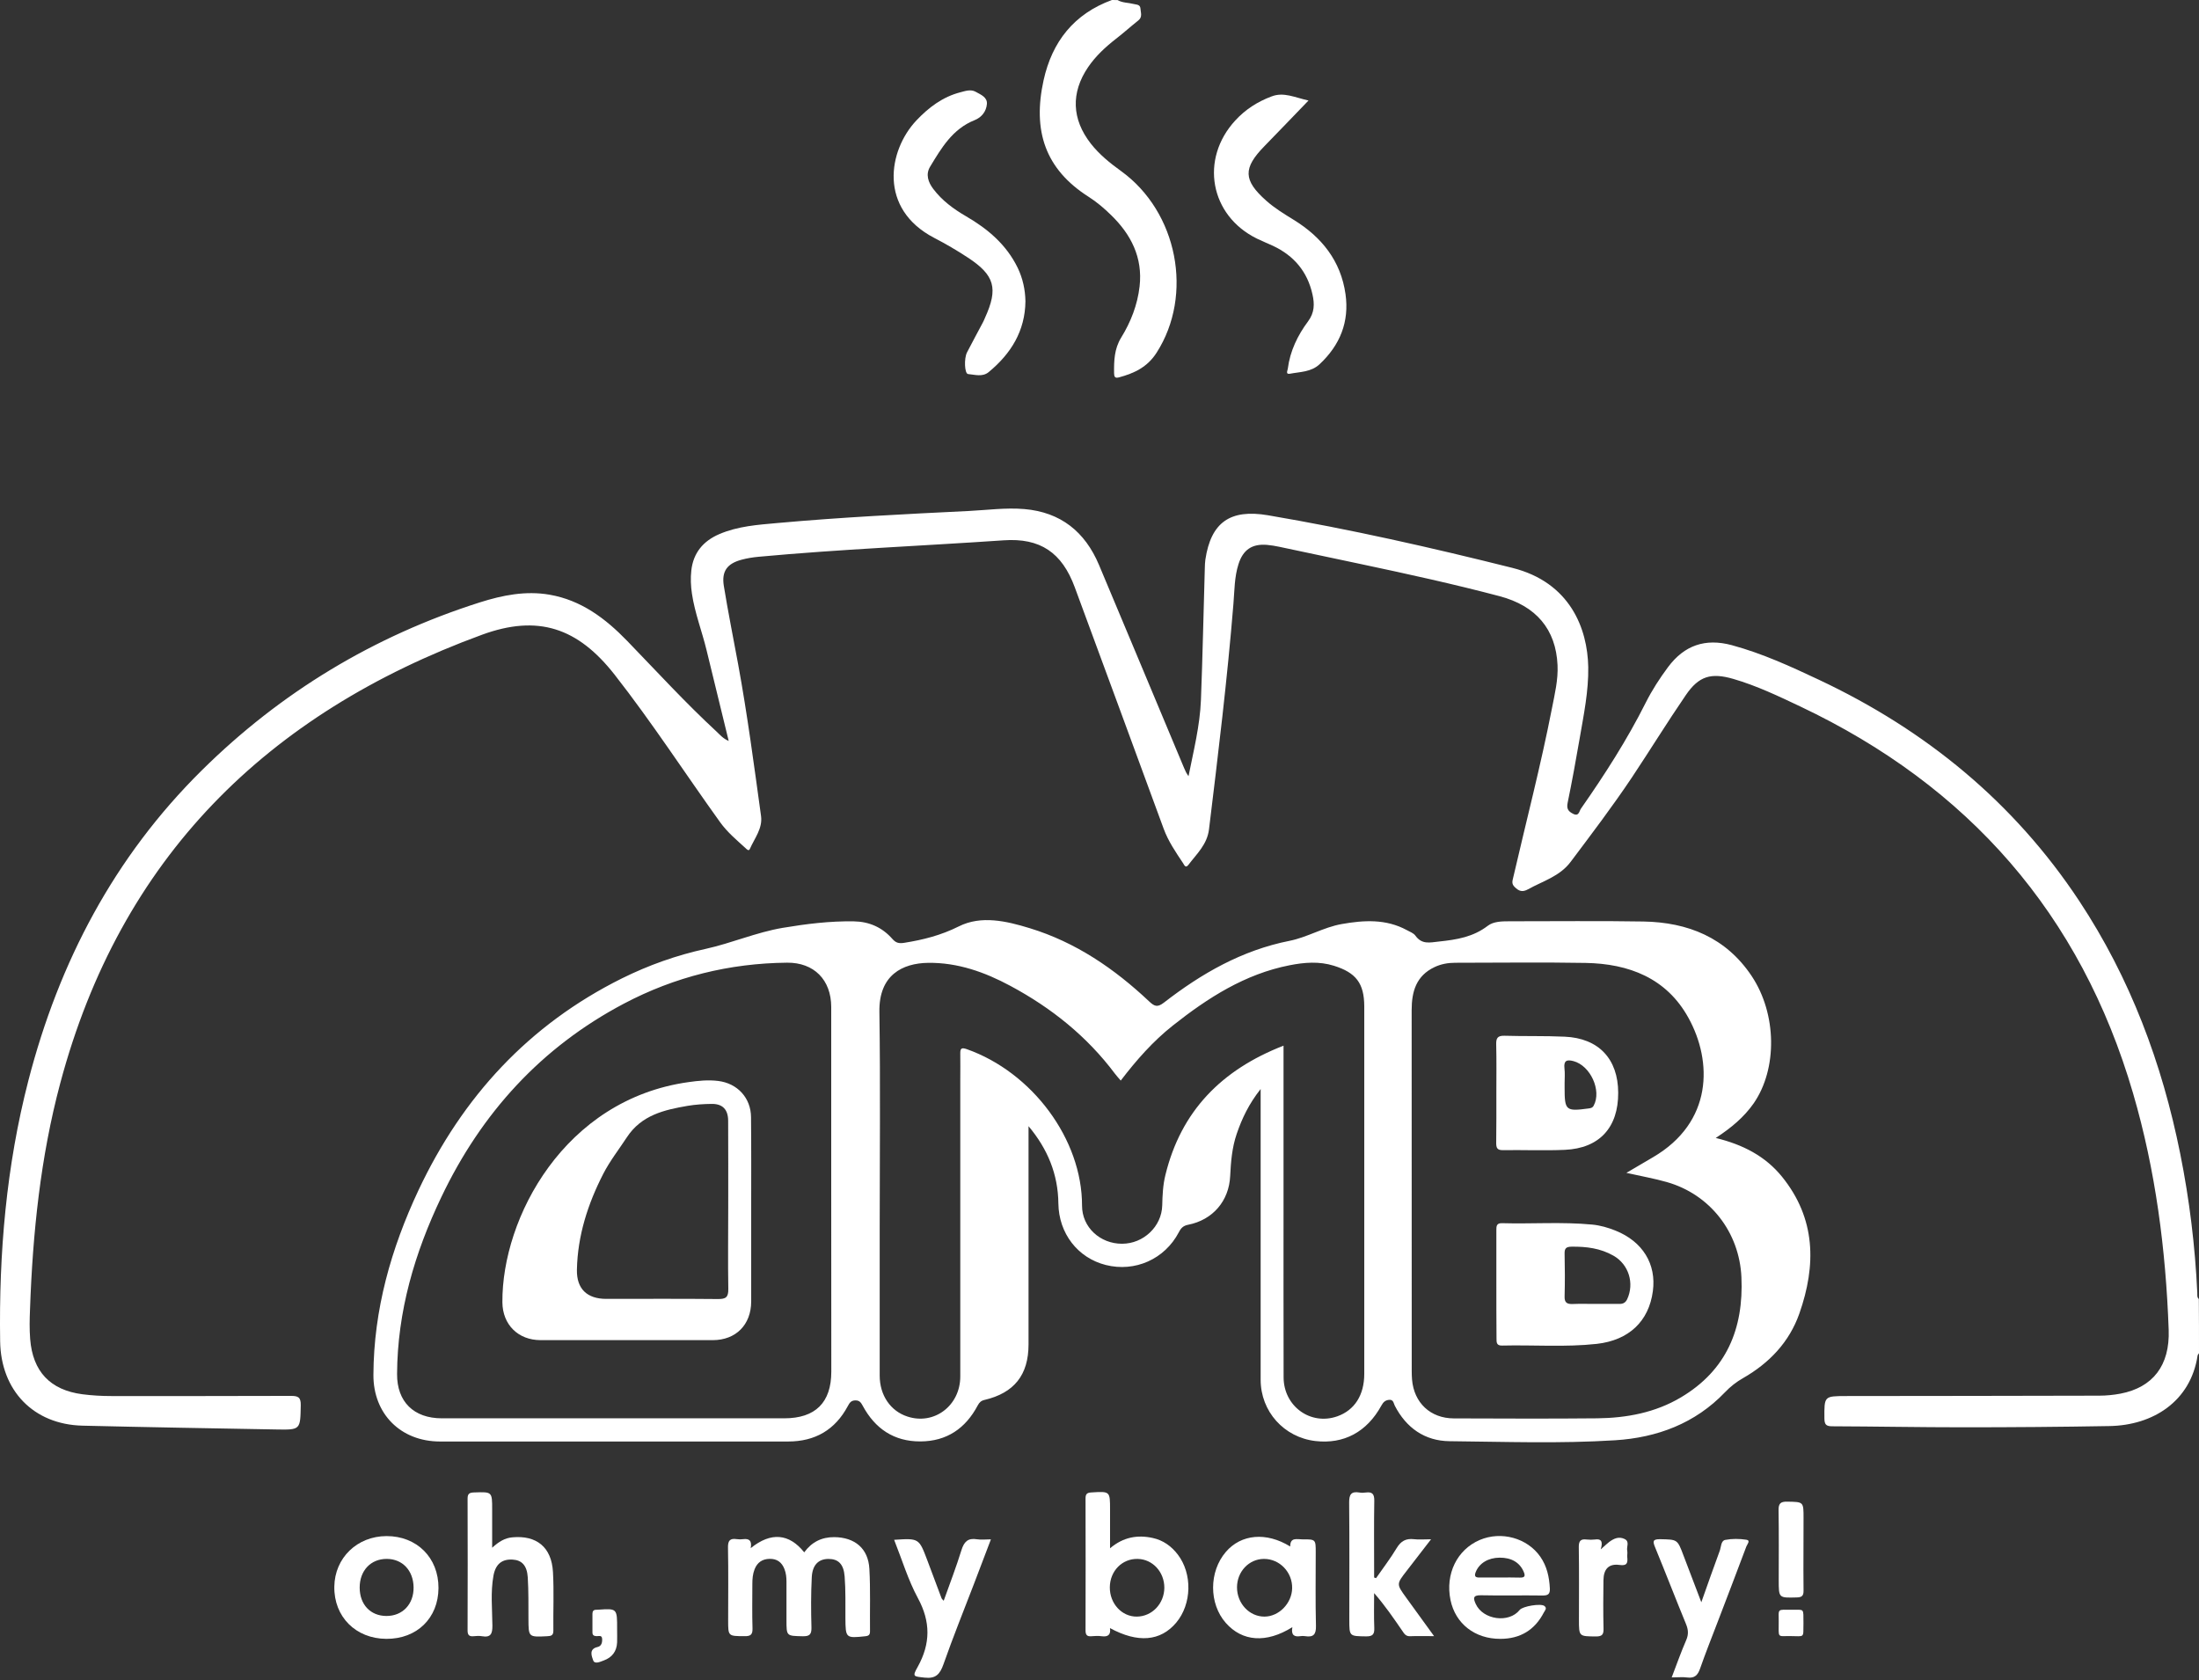
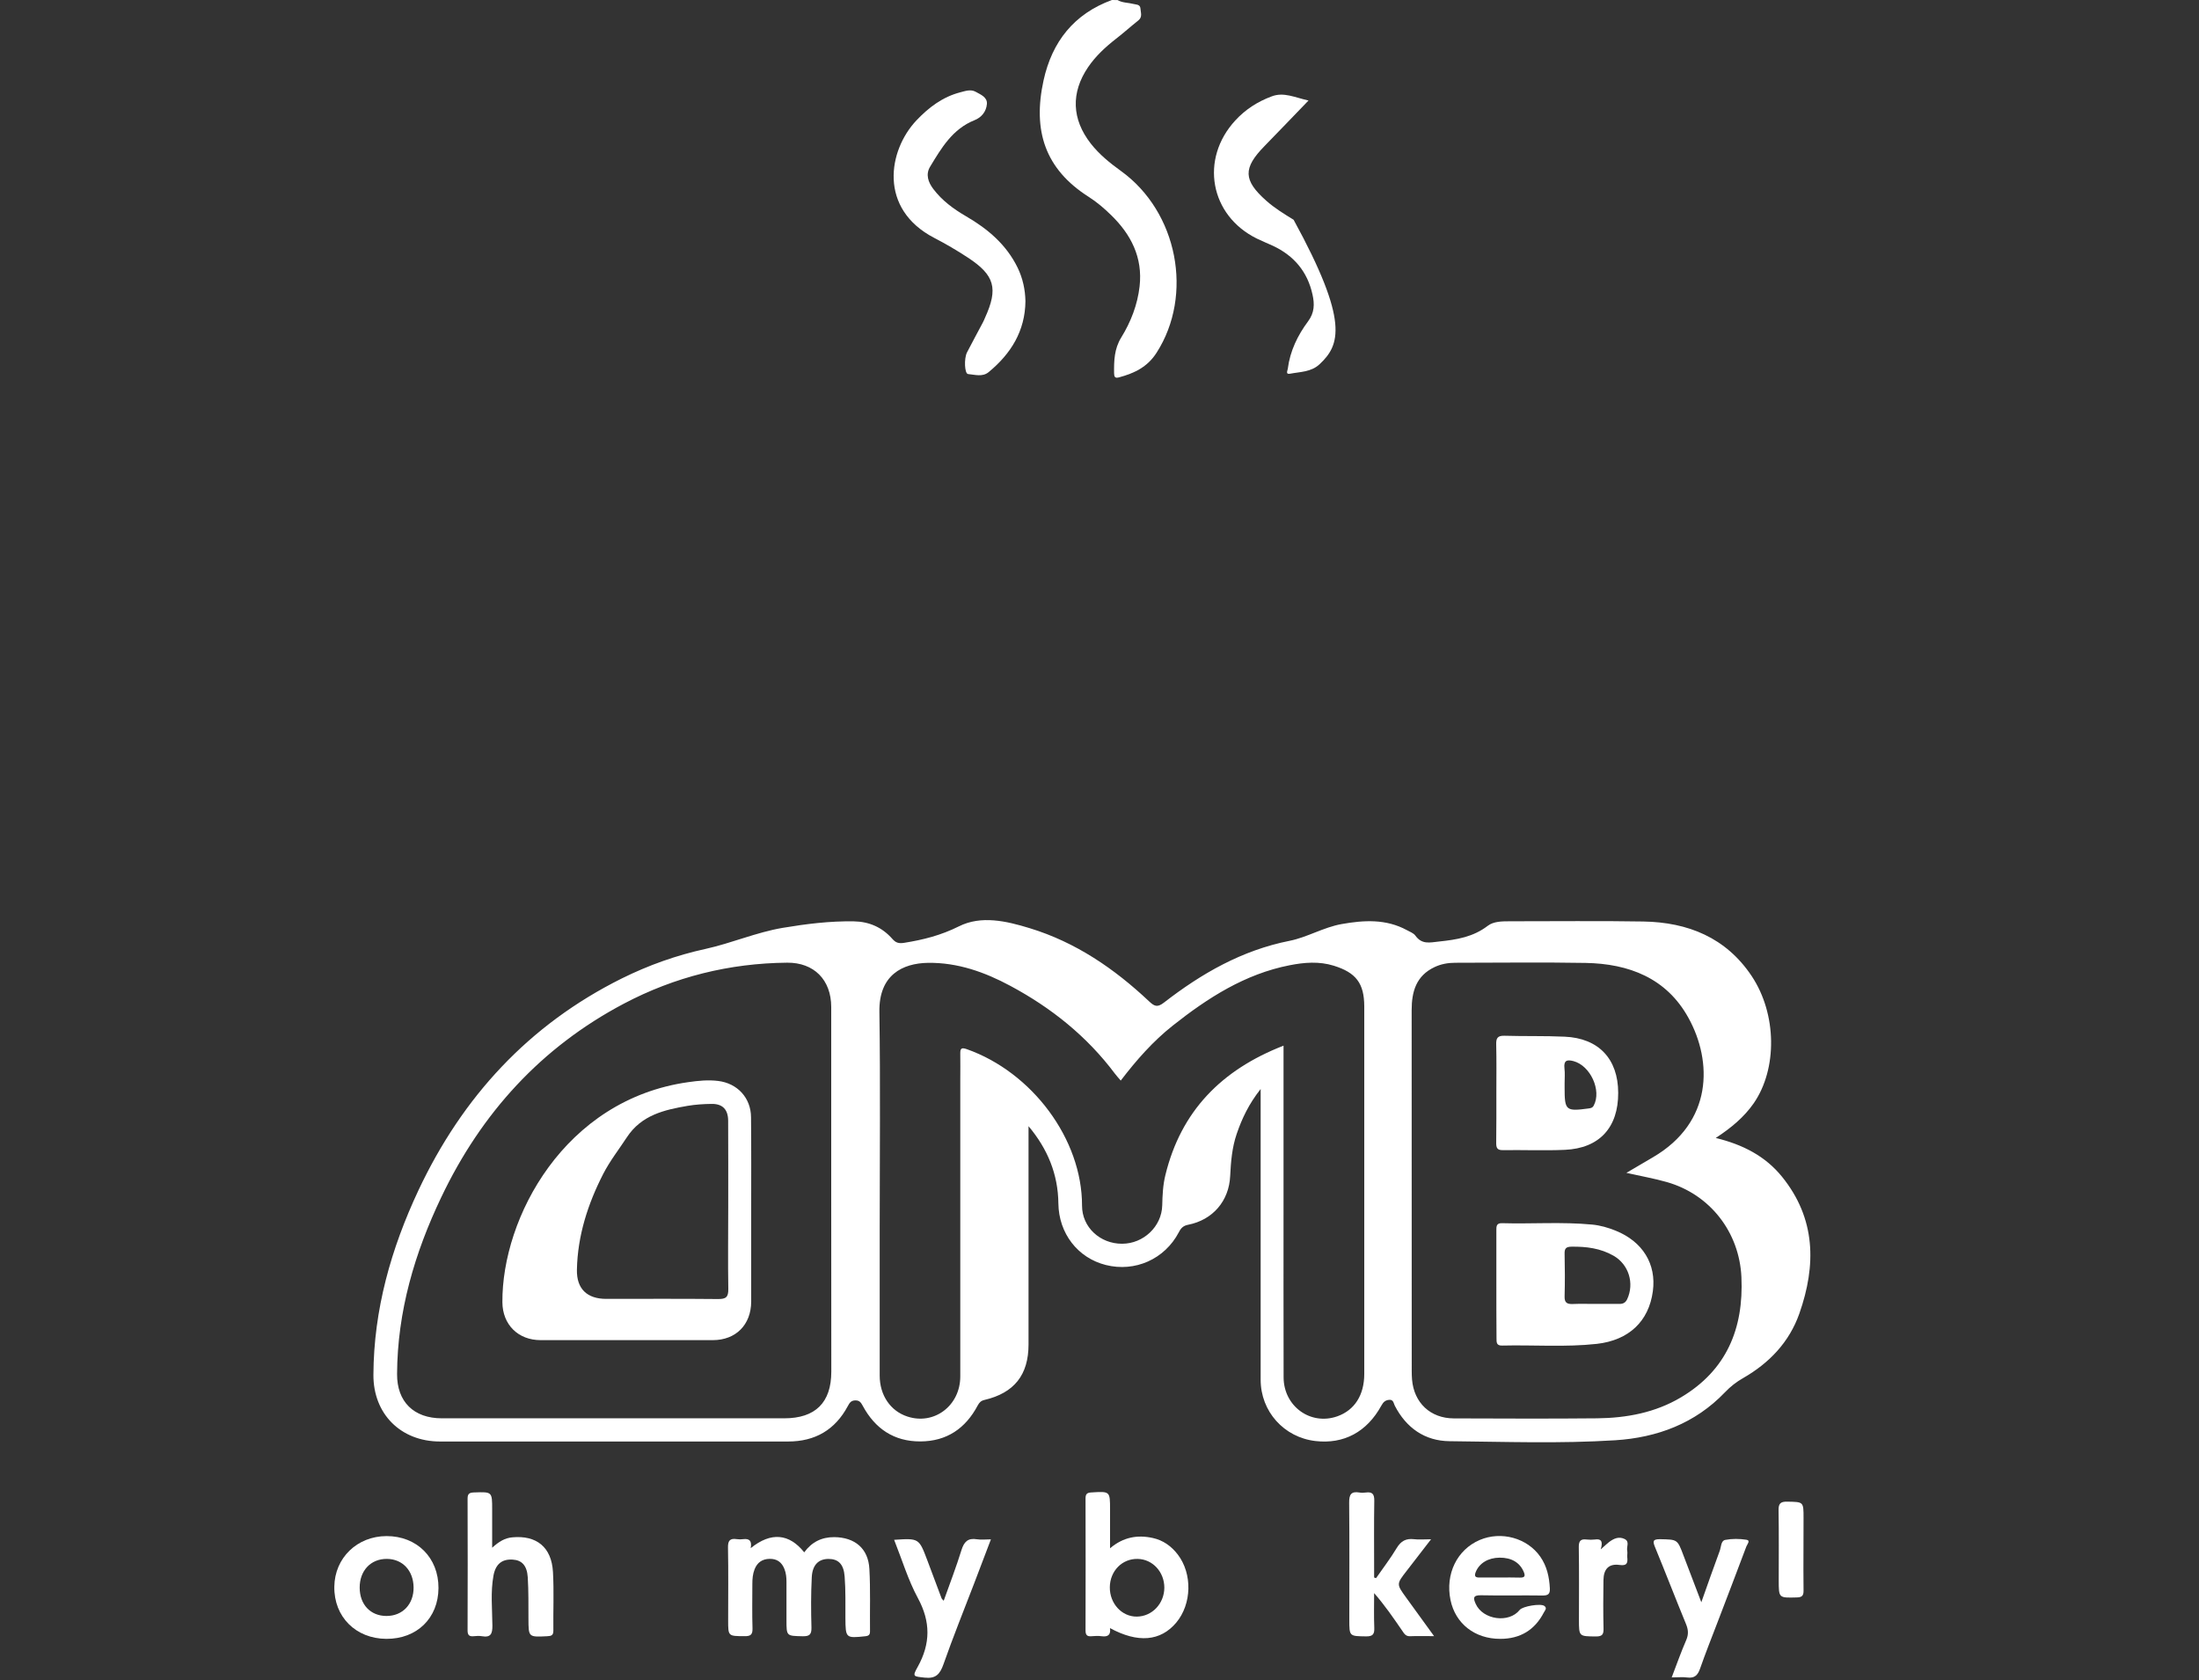
<svg xmlns="http://www.w3.org/2000/svg" width="212" height="162" viewBox="0 0 212 162" fill="none">
  <rect x="0" y="0" width="212" height="162" fill="#333333" stroke="none" />
-   <path d="M212 130.465C211.955 130.539 211.88 130.607 211.865 130.689C211.192 135.108 207.566 137.418 203.357 137.486C198.661 137.568 193.973 137.605 189.278 137.605C185.061 137.605 180.851 137.523 176.634 137.508C176.028 137.508 175.894 137.314 175.886 136.745C175.871 134.592 175.857 134.599 177.98 134.592C186.115 134.584 194.25 134.577 202.385 134.555C203.065 134.555 203.76 134.487 204.433 134.36C207.536 133.762 209.204 131.661 209.077 128.207C208.8 120.483 207.82 112.849 205.645 105.41C200.598 88.115 189.771 75.793 173.554 68.107C171.453 67.113 169.344 66.103 167.101 65.453C164.955 64.832 163.781 65.176 162.525 67.016C160.738 69.625 159.078 72.324 157.321 74.963C155.459 77.745 153.433 80.414 151.422 83.091C150.375 84.489 148.753 84.938 147.325 85.73C146.764 86.044 146.427 85.917 146.016 85.506C145.71 85.199 145.807 84.938 145.882 84.616C147.138 79.173 148.551 73.767 149.62 68.287C149.889 66.911 150.226 65.535 150.158 64.122C150.001 60.675 148.102 58.41 144.558 57.475C140.169 56.316 135.735 55.344 131.294 54.402C128.64 53.841 125.978 53.273 123.316 52.712C122.935 52.63 122.553 52.57 122.165 52.533C120.714 52.406 119.839 52.996 119.398 54.394C119.002 55.636 119.017 56.937 118.912 58.208C118.322 65.475 117.439 72.713 116.557 79.951C116.378 81.424 115.376 82.313 114.576 83.375C114.299 83.734 114.179 83.412 114.067 83.233C113.357 82.164 112.632 81.117 112.183 79.891C109.342 72.13 106.471 64.369 103.614 56.615C102.381 53.273 100.287 51.845 96.758 52.092C88.892 52.63 81.004 52.951 73.146 53.677C72.585 53.729 72.017 53.819 71.471 53.968C70.103 54.342 69.557 55.075 69.781 56.48C70.193 59.015 70.701 61.535 71.165 64.055C72.054 68.9 72.697 73.79 73.37 78.672C73.535 79.868 72.742 80.818 72.294 81.842C72.181 82.096 71.995 81.88 71.875 81.767C71.015 80.982 70.125 80.242 69.43 79.278C66.028 74.545 62.858 69.647 59.261 65.056C55.71 60.518 51.867 59.217 46.461 61.198C25.705 68.802 11.603 82.732 5.809 104.43C3.902 111.57 3.154 118.868 2.893 126.233C2.855 127.19 2.833 128.139 2.908 129.096C3.154 132.222 4.837 134.016 7.947 134.42C8.867 134.54 9.794 134.592 10.721 134.592C16.493 134.592 22.265 134.599 28.03 134.577C28.741 134.577 29.01 134.697 28.995 135.482C28.95 137.852 28.987 137.859 26.61 137.814C20.396 137.702 14.183 137.598 7.962 137.448C3.214 137.336 0.081 134.046 0.014 129.313C-0.113 120.819 0.605 112.423 2.736 104.176C5.689 92.744 11.013 82.62 19.447 74.276C27.073 66.731 36.038 61.325 46.266 58.073C48.442 57.385 50.67 56.937 52.973 57.333C56.039 57.864 58.364 59.621 60.465 61.789C63.314 64.735 66.08 67.756 69.086 70.537C69.407 70.836 69.692 71.195 70.252 71.434C69.527 68.459 68.824 65.572 68.121 62.694C67.68 60.869 66.985 59.105 66.708 57.236C66.596 56.488 66.566 55.74 66.648 55C66.835 53.303 67.793 52.159 69.348 51.493C71.142 50.723 73.049 50.596 74.955 50.424C81.087 49.871 87.233 49.564 93.379 49.265C95.165 49.175 96.953 48.929 98.747 49.078C102.261 49.377 104.601 51.269 105.947 54.454C108.691 60.974 111.413 67.501 114.149 74.029C114.262 74.298 114.381 74.567 114.583 74.829C115.069 72.384 115.682 69.969 115.779 67.487C115.944 63.247 116.026 59.008 116.153 54.761C116.161 54.492 116.168 54.222 116.206 53.953C116.744 50.372 118.583 49.056 122.239 49.676C130.165 51.022 137.993 52.794 145.792 54.746C151.385 56.144 153.052 60.615 153.119 64.316C153.157 66.634 152.686 68.892 152.297 71.158C151.938 73.244 151.557 75.33 151.13 77.408C151.018 77.969 151.19 78.223 151.654 78.455C152.222 78.747 152.244 78.208 152.409 77.969C154.704 74.687 156.865 71.322 158.667 67.733C159.273 66.529 160.005 65.4 160.805 64.324C162.376 62.208 164.402 61.512 166.959 62.2C169.89 62.993 172.626 64.249 175.356 65.535C185.636 70.373 194.145 77.326 200.448 86.852C205.375 94.306 208.441 102.508 210.191 111.234C211.08 115.668 211.626 120.139 211.836 124.655C211.843 124.857 211.798 125.081 211.985 125.238C212 126.995 212 128.73 212 130.465Z" fill="white" />
  <path d="M107.742 0.007C108.214 0.284 108.767 0.247 109.275 0.381C109.552 0.456 109.918 0.411 109.948 0.822C109.971 1.219 110.165 1.637 109.739 1.974C109.014 2.55 108.326 3.17 107.593 3.738C106.576 4.531 105.634 5.398 104.901 6.475C103.226 8.942 103.324 11.492 105.163 13.847C105.985 14.894 107.002 15.716 108.071 16.487C113.545 20.434 115.077 28.442 111.503 34.005C110.614 35.396 109.35 35.986 107.877 36.383C107.488 36.487 107.413 36.323 107.406 35.986C107.391 34.783 107.421 33.631 108.094 32.54C109.021 31.037 109.664 29.384 109.866 27.605C110.18 24.823 109.036 22.595 107.107 20.726C106.449 20.083 105.731 19.47 104.954 18.976C100.752 16.307 99.54 12.599 100.609 7.739C101.432 4.015 103.54 1.338 107.197 0C107.384 0.007 107.563 0.007 107.742 0.007Z" fill="white" />
  <path d="M165.411 109.71C168.043 110.353 170.189 111.467 171.789 113.434C175.071 117.479 175.108 121.987 173.471 126.638C172.506 129.389 170.57 131.416 168.05 132.859C167.392 133.232 166.824 133.681 166.301 134.227C163.422 137.24 159.751 138.601 155.713 138.855C150.397 139.192 145.074 138.997 139.75 138.945C137.365 138.922 135.57 137.666 134.464 135.513C134.344 135.274 134.344 134.907 133.896 134.96C133.522 135.005 133.35 135.199 133.17 135.52C131.772 138.063 129.551 139.244 126.822 138.93C123.787 138.578 121.536 136.081 121.536 133.016C121.529 124.073 121.536 115.131 121.536 106.188C121.536 105.874 121.536 105.553 121.536 104.992C120.4 106.428 119.734 107.833 119.226 109.321C118.777 110.637 118.665 112.005 118.598 113.381C118.486 115.789 116.915 117.613 114.553 118.077C114.082 118.166 113.857 118.391 113.648 118.802C112.287 121.396 109.424 122.668 106.605 121.957C103.906 121.277 102.074 118.914 102.036 116.028C102.006 113.209 100.997 110.764 99.158 108.574C99.158 108.888 99.158 109.202 99.158 109.516C99.158 116.215 99.165 122.914 99.158 129.614C99.158 132.56 97.775 134.294 94.911 134.967C94.582 135.042 94.417 135.206 94.26 135.498C93.087 137.711 91.277 138.96 88.727 138.967C86.178 138.975 84.361 137.734 83.172 135.528C83 135.214 82.865 135.004 82.454 135.012C82.036 135.019 81.901 135.259 81.737 135.558C80.51 137.853 78.581 138.975 75.979 138.975C64.794 138.967 53.608 138.975 42.423 138.975C38.647 138.975 35.978 136.328 36 132.537C36.03 126.264 37.705 120.372 40.344 114.75C44.576 105.762 50.976 98.794 59.949 94.33C62.528 93.052 65.22 92.094 68.031 91.481C70.536 90.928 72.906 89.889 75.448 89.455C77.721 89.074 80.002 88.79 82.312 88.827C83.793 88.849 85.049 89.403 86.028 90.517C86.357 90.891 86.634 90.98 87.165 90.898C89.004 90.606 90.716 90.173 92.436 89.313C94.597 88.229 97.019 88.797 99.27 89.485C103.704 90.838 107.435 93.388 110.777 96.536C111.3 97.029 111.584 97.149 112.22 96.655C115.839 93.852 119.727 91.616 124.325 90.704C126.022 90.367 127.585 89.403 129.342 89.089C131.495 88.707 133.619 88.58 135.63 89.672C135.914 89.829 136.273 89.956 136.453 90.203C137.081 91.07 137.806 90.876 138.741 90.771C140.445 90.592 142.023 90.337 143.436 89.253C143.982 88.835 144.782 88.82 145.515 88.82C149.821 88.827 154.128 88.767 158.435 88.842C162.727 88.917 166.398 90.39 168.873 94.098C171.31 97.754 171.37 103.056 169.06 106.383C168.132 107.706 166.921 108.723 165.411 109.71ZM123.742 100.813C123.742 101.276 123.742 101.605 123.742 101.927C123.742 106.413 123.742 110.899 123.742 115.385C123.742 121.187 123.734 126.989 123.749 132.791C123.757 135.588 126.359 137.457 128.931 136.545C130.591 135.954 131.525 134.504 131.525 132.455C131.525 122.765 131.525 113.075 131.525 103.392C131.525 101.269 131.533 99.145 131.525 97.022C131.518 94.794 130.725 93.769 128.587 93.104C127.166 92.663 125.746 92.782 124.333 93.059C120.018 93.904 116.437 96.207 113.065 98.876C111.158 100.386 109.558 102.203 108.048 104.177C107.831 103.915 107.644 103.729 107.487 103.512C104.788 99.908 101.356 97.164 97.408 95.048C94.933 93.717 92.324 92.79 89.475 92.827C87.008 92.865 84.727 93.994 84.78 97.545C84.884 104.544 84.809 111.542 84.809 118.533C84.809 123.228 84.802 127.924 84.809 132.619C84.809 134.519 85.849 136.036 87.479 136.567C90.058 137.42 92.578 135.52 92.578 132.702C92.586 123.161 92.578 113.62 92.578 104.087C92.578 103.25 92.593 102.413 92.578 101.575C92.571 101.074 92.69 100.97 93.206 101.149C99.509 103.377 104.332 109.83 104.317 116.245C104.317 118.316 106.059 119.916 108.175 119.909C110.239 119.909 111.996 118.249 112.048 116.215C112.07 115.228 112.115 114.241 112.355 113.277C113.857 107.123 117.76 103.138 123.742 100.813ZM80.136 114.839C80.136 108.918 80.144 102.996 80.136 97.074C80.129 94.465 78.477 92.79 75.882 92.812C70.319 92.865 65.048 94.173 60.136 96.767C52.165 100.977 46.408 107.317 42.55 115.407C39.978 120.791 38.31 126.436 38.281 132.47C38.266 135.147 39.896 136.739 42.595 136.739C53.601 136.739 64.607 136.739 75.605 136.739C78.611 136.739 80.144 135.221 80.144 132.238C80.136 126.443 80.136 120.641 80.136 114.839ZM156.797 113.075C157.769 112.499 158.562 112.035 159.355 111.572C165.149 108.192 165.097 102.33 162.786 98.143C160.67 94.293 157.037 92.909 152.857 92.835C148.67 92.76 144.483 92.82 140.296 92.82C139.6 92.82 138.928 92.939 138.299 93.238C136.527 94.076 136.094 95.601 136.094 97.388C136.101 108.992 136.101 120.596 136.101 132.193C136.101 132.462 136.109 132.732 136.131 133.001C136.318 135.244 137.903 136.739 140.154 136.747C144.76 136.762 149.365 136.784 153.971 136.739C156.812 136.709 159.579 136.193 162.054 134.72C166.45 132.111 168.11 128.088 167.886 123.131C167.691 118.795 164.865 115.153 160.7 113.964C159.497 113.62 158.263 113.404 156.797 113.075Z" fill="white" />
  <path d="M98.86 29.04C98.83 31.911 97.462 34.102 95.316 35.874C94.718 36.368 93.992 36.121 93.327 36.061C92.99 36.031 92.923 34.566 93.23 33.968C93.723 33.01 94.239 32.068 94.74 31.119C94.822 30.962 94.897 30.797 94.964 30.633C96.25 27.806 95.899 26.528 93.305 24.831C92.258 24.143 91.174 23.507 90.059 22.931C84.676 20.128 85.618 14.505 88.347 11.611C89.536 10.355 90.882 9.338 92.587 8.897C93.073 8.77 93.596 8.583 94.067 8.852C94.546 9.122 95.204 9.368 95.144 10.034C95.084 10.744 94.635 11.32 93.948 11.589C91.832 12.434 90.762 14.266 89.671 16.068C89.222 16.808 89.476 17.563 89.985 18.229C90.83 19.343 91.929 20.15 93.125 20.845C95.226 22.064 97.028 23.582 98.12 25.833C98.606 26.849 98.837 27.919 98.86 29.04Z" fill="white" />
-   <path d="M126.151 9.69C124.648 11.245 123.287 12.673 121.911 14.079C119.818 16.217 119.855 17.376 122.076 19.35C122.883 20.067 123.803 20.628 124.715 21.189C127.414 22.849 129.261 25.144 129.717 28.352C130.098 31.029 129.186 33.279 127.212 35.119C126.405 35.874 125.343 35.844 124.364 36.031C123.923 36.113 124.124 35.747 124.154 35.545C124.371 33.84 125.104 32.33 126.106 30.984C126.734 30.139 126.741 29.309 126.532 28.382C126.046 26.184 124.745 24.651 122.726 23.701C122.21 23.462 121.687 23.253 121.179 23.006C116.64 20.778 115.653 15.335 119.1 11.604C120.072 10.549 121.238 9.802 122.577 9.301C123.766 8.837 124.835 9.405 126.151 9.69Z" fill="white" />
+   <path d="M126.151 9.69C124.648 11.245 123.287 12.673 121.911 14.079C119.818 16.217 119.855 17.376 122.076 19.35C122.883 20.067 123.803 20.628 124.715 21.189C130.098 31.029 129.186 33.279 127.212 35.119C126.405 35.874 125.343 35.844 124.364 36.031C123.923 36.113 124.124 35.747 124.154 35.545C124.371 33.84 125.104 32.33 126.106 30.984C126.734 30.139 126.741 29.309 126.532 28.382C126.046 26.184 124.745 24.651 122.726 23.701C122.21 23.462 121.687 23.253 121.179 23.006C116.64 20.778 115.653 15.335 119.1 11.604C120.072 10.549 121.238 9.802 122.577 9.301C123.766 8.837 124.835 9.405 126.151 9.69Z" fill="white" />
  <path d="M72.375 149.256C74.327 147.678 76.084 147.843 77.534 149.66C78.252 148.673 79.209 148.187 80.435 148.194C82.409 148.216 83.71 149.278 83.815 151.26C83.927 153.256 83.852 155.267 83.875 157.264C83.875 157.6 83.77 157.712 83.419 157.75C81.542 157.951 81.519 157.929 81.504 156.022C81.497 154.677 81.534 153.331 81.43 151.992C81.34 150.781 80.809 150.295 79.867 150.295C78.91 150.303 78.319 150.871 78.26 152.067C78.177 153.675 78.185 155.297 78.23 156.905C78.245 157.585 78.043 157.764 77.37 157.75C75.822 157.712 75.822 157.75 75.822 156.187C75.822 154.961 75.822 153.734 75.822 152.508C75.822 152.09 75.785 151.678 75.628 151.275C75.373 150.617 74.91 150.273 74.192 150.288C73.489 150.303 73.011 150.632 72.749 151.289C72.57 151.746 72.532 152.217 72.532 152.695C72.532 154.131 72.502 155.566 72.547 157.002C72.562 157.607 72.353 157.75 71.777 157.742C70.199 157.735 70.199 157.757 70.199 156.217C70.199 153.884 70.229 151.551 70.184 149.218C70.169 148.538 70.364 148.284 71.037 148.388C71.239 148.418 71.456 148.418 71.665 148.388C72.24 148.321 72.502 148.538 72.375 149.256Z" fill="white" />
  <path d="M107.01 156.963C107.107 157.614 106.815 157.83 106.209 157.748C105.888 157.703 105.552 157.718 105.223 157.748C104.796 157.786 104.654 157.621 104.654 157.187C104.669 152.948 104.662 148.709 104.654 144.469C104.654 144.058 104.774 143.908 105.208 143.886C107.017 143.774 107.017 143.759 107.017 145.531C107.017 146.72 107.017 147.908 107.017 149.269C108.296 148.185 109.664 147.953 111.129 148.275C112.131 148.492 112.924 149.06 113.544 149.867C114.965 151.722 114.905 154.638 113.395 156.44C111.884 158.234 109.701 158.429 107.01 156.963ZM106.995 153.023C106.98 154.593 108.146 155.864 109.589 155.856C111.062 155.849 112.243 154.608 112.251 153.068C112.251 151.55 111.122 150.324 109.686 150.294C108.191 150.256 107.01 151.453 106.995 153.023Z" fill="white" />
  <path d="M47.448 149.216C48.106 148.618 48.675 148.281 49.385 148.214C51.725 147.997 53.176 149.156 53.31 151.556C53.415 153.433 53.325 155.317 53.348 157.201C53.355 157.658 53.153 157.732 52.757 157.747C50.947 157.837 50.955 157.844 50.947 156.087C50.94 154.742 50.962 153.403 50.88 152.065C50.805 150.921 50.304 150.412 49.422 150.36C48.413 150.3 47.785 150.771 47.575 151.9C47.284 153.493 47.456 155.115 47.471 156.723C47.478 157.508 47.314 157.897 46.461 157.747C46.2 157.702 45.923 157.717 45.654 157.747C45.235 157.785 45.078 157.635 45.078 157.194C45.093 152.955 45.093 148.715 45.078 144.476C45.078 143.975 45.288 143.9 45.721 143.885C47.448 143.825 47.448 143.818 47.448 145.523C47.448 146.681 47.448 147.84 47.448 149.216Z" fill="white" />
-   <path d="M124.595 156.873C122.076 158.45 119.758 158.263 118.173 156.461C116.543 154.607 116.543 151.527 118.18 149.62C119.653 147.9 122.083 147.676 124.386 149.097C124.379 148.184 125.029 148.409 125.545 148.409C126.846 148.401 126.846 148.409 126.846 149.665C126.846 152.028 126.809 154.383 126.868 156.746C126.891 157.598 126.607 157.867 125.814 157.74C125.672 157.718 125.515 157.718 125.366 157.74C124.79 157.83 124.446 157.65 124.595 156.873ZM121.896 155.856C123.294 155.856 124.536 154.585 124.573 153.134C124.61 151.579 123.369 150.285 121.851 150.293C120.408 150.3 119.257 151.519 119.257 153.037C119.257 154.585 120.446 155.856 121.896 155.856Z" fill="white" />
  <path d="M144.64 158.001C142.195 158.009 140.311 156.543 139.839 154.256C139.324 151.751 140.468 149.403 142.658 148.468C144.729 147.586 147.242 148.274 148.498 150.083C149.133 150.996 149.358 152.027 149.417 153.126C149.447 153.695 149.238 153.829 148.7 153.822C146.726 153.792 144.752 153.844 142.778 153.799C141.993 153.784 142.023 154.084 142.269 154.629C142.965 156.17 145.47 156.521 146.509 155.213C146.793 154.854 148.55 154.562 148.894 154.831C149.178 155.056 148.939 155.265 148.842 155.452C147.959 157.164 146.546 158.001 144.64 158.001ZM144.625 152.087C145.253 152.087 145.881 152.072 146.509 152.095C146.972 152.11 147.092 151.975 146.89 151.519C146.509 150.644 145.724 150.166 144.572 150.173C143.458 150.181 142.606 150.719 142.269 151.564C142.097 151.997 142.269 152.095 142.651 152.087C143.316 152.08 143.967 152.087 144.625 152.087Z" fill="white" />
  <path d="M42.273 153.103C42.258 156.004 40.194 158.016 37.248 158.001C34.295 157.986 32.186 155.87 32.231 152.969C32.269 150.195 34.429 148.101 37.263 148.094C40.187 148.086 42.288 150.18 42.273 153.103ZM34.676 153.073C34.684 154.696 35.715 155.788 37.248 155.795C38.811 155.802 39.895 154.659 39.873 153.029C39.85 151.414 38.803 150.299 37.293 150.292C35.745 150.285 34.669 151.421 34.676 153.073Z" fill="white" />
  <path d="M138.256 157.739C137.351 157.739 136.633 157.717 135.93 157.747C135.512 157.762 135.362 157.478 135.183 157.216C134.345 155.997 133.508 154.771 132.476 153.59C132.476 154.704 132.446 155.825 132.491 156.939C132.514 157.545 132.357 157.769 131.706 157.762C130.091 157.739 130.084 157.769 130.084 156.169C130.084 152.401 130.106 148.64 130.069 144.872C130.061 144.094 130.255 143.758 131.056 143.892C131.257 143.93 131.474 143.922 131.684 143.892C132.312 143.81 132.499 144.057 132.491 144.685C132.454 146.868 132.476 149.051 132.476 151.227C132.476 151.511 132.476 151.803 132.476 152.087C132.536 152.109 132.603 152.124 132.663 152.147C133.329 151.182 134.054 150.248 134.652 149.246C135.063 148.565 135.549 148.304 136.319 148.393C136.79 148.453 137.269 148.401 137.964 148.401C137.112 149.5 136.364 150.479 135.609 151.451C134.622 152.722 134.622 152.722 135.557 154.016C136.416 155.205 137.276 156.386 138.256 157.739Z" fill="white" />
  <path d="M86.201 148.453C88.594 148.296 88.594 148.296 89.394 150.412C89.857 151.638 90.314 152.872 90.777 154.098C90.799 154.15 90.852 154.188 90.979 154.33C91.577 152.655 92.19 151.07 92.691 149.447C92.945 148.632 93.319 148.259 94.186 148.401C94.59 148.468 95.009 148.408 95.532 148.408C94.972 149.889 94.441 151.279 93.91 152.67C92.915 155.264 91.876 157.837 90.957 160.453C90.62 161.403 90.224 161.859 89.147 161.739C88.055 161.62 87.936 161.657 88.474 160.7C89.715 158.465 89.73 156.356 88.489 154.068C87.547 152.326 86.971 150.389 86.201 148.453Z" fill="white" />
  <path d="M164.02 154.473C164.648 152.708 165.202 151.108 165.792 149.523C165.934 149.149 165.905 148.544 166.323 148.462C166.989 148.335 167.699 148.342 168.372 148.447C168.791 148.514 168.439 148.895 168.364 149.09C167.46 151.52 166.518 153.942 165.598 156.365C165.022 157.868 164.424 159.37 163.893 160.888C163.669 161.516 163.362 161.815 162.667 161.726C162.226 161.666 161.777 161.718 161.164 161.718C161.65 160.447 162.069 159.258 162.57 158.107C162.802 157.561 162.764 157.112 162.547 156.582C161.538 154.129 160.581 151.647 159.572 149.194C159.332 148.611 159.302 148.379 160.073 148.394C161.71 148.432 161.71 148.394 162.293 149.942C162.846 151.393 163.4 152.836 164.02 154.473Z" fill="white" />
  <path d="M154.323 149.374C154.772 148.977 154.936 148.813 155.123 148.671C155.572 148.334 156.065 148.102 156.619 148.372C157.135 148.618 156.798 149.112 156.873 149.493C156.918 149.695 156.865 149.912 156.88 150.121C156.94 150.689 156.858 150.981 156.133 150.876C155.108 150.734 154.6 151.258 154.585 152.342C154.562 153.89 154.555 155.445 154.592 157C154.607 157.561 154.48 157.77 153.867 157.77C152.222 157.755 152.222 157.785 152.222 156.14C152.222 153.815 152.245 151.482 152.207 149.157C152.2 148.566 152.387 148.349 152.962 148.424C153.224 148.454 153.501 148.454 153.77 148.424C154.286 148.349 154.585 148.506 154.323 149.374Z" fill="white" />
  <path d="M173.868 149.395C173.868 150.711 173.853 152.027 173.875 153.343C173.883 153.851 173.711 154.001 173.21 154.008C171.483 154.053 171.483 154.076 171.483 152.348C171.483 150.105 171.505 147.862 171.468 145.627C171.453 144.954 171.647 144.759 172.32 144.774C173.875 144.804 173.875 144.774 173.875 146.352C173.868 147.361 173.868 148.378 173.868 149.395Z" fill="white" />
-   <path d="M59.494 157.082C59.494 157.501 59.508 157.919 59.494 158.338C59.456 159.213 59.008 159.796 58.2 160.088C57.856 160.215 57.325 160.477 57.183 160.065C57.056 159.692 56.735 158.981 57.609 158.787C57.991 158.705 58.073 158.346 58.05 157.994C58.028 157.605 57.699 157.755 57.497 157.74C57.236 157.725 57.116 157.635 57.116 157.374C57.116 156.776 57.116 156.177 57.116 155.579C57.116 155.325 57.228 155.19 57.49 155.198C57.55 155.198 57.609 155.198 57.669 155.19C59.501 155.063 59.501 155.063 59.494 157.082Z" fill="white" />
-   <path d="M173.867 156.499C173.845 157.987 174.009 157.733 172.559 157.733C171.303 157.733 171.49 157.934 171.482 156.357C171.482 155.033 171.295 155.198 172.783 155.198C173.979 155.205 173.852 155.011 173.867 156.499Z" fill="white" />
  <path d="M72.42 116.693C72.42 119.624 72.427 122.555 72.42 125.486C72.412 127.722 70.939 129.202 68.719 129.202C63.186 129.21 57.653 129.21 52.12 129.202C49.959 129.202 48.449 127.714 48.434 125.546C48.382 117.426 54.401 105.994 66.379 104.326C67.321 104.192 68.278 104.095 69.235 104.214C71.097 104.439 72.397 105.852 72.405 107.721C72.435 110.712 72.42 113.702 72.42 116.693ZM70.207 116.29C70.207 113.538 70.214 110.786 70.199 108.035C70.192 106.966 69.661 106.412 68.607 106.427C67.829 106.435 67.052 106.487 66.289 106.614C64.031 107.003 61.847 107.504 60.442 109.635C59.672 110.809 58.804 111.916 58.161 113.164C56.673 116.065 55.687 119.123 55.619 122.413C55.582 124.267 56.606 125.224 58.446 125.224C62.035 125.224 65.623 125.202 69.205 125.239C69.968 125.247 70.229 125.082 70.214 124.26C70.169 121.613 70.207 118.951 70.207 116.29Z" fill="white" />
  <path d="M144.26 123.826C144.26 122.091 144.26 120.357 144.26 118.622C144.26 118.241 144.252 117.912 144.806 117.927C147.699 118.009 150.6 117.785 153.501 118.061C154.279 118.136 155.027 118.353 155.752 118.644C158.369 119.699 159.7 121.867 159.348 124.484C158.959 127.385 157.045 129.209 153.95 129.561C150.914 129.897 147.856 129.651 144.813 129.725C144.26 129.74 144.275 129.404 144.275 129.03C144.26 127.288 144.26 125.561 144.26 123.826ZM153.77 125.71C154.548 125.71 155.318 125.703 156.096 125.71C156.455 125.718 156.701 125.613 156.873 125.254C157.584 123.721 157.023 121.897 155.55 121.06C154.294 120.342 152.918 120.17 151.497 120.192C150.989 120.2 150.825 120.357 150.839 120.865C150.869 122.233 150.877 123.609 150.839 124.977C150.817 125.605 151.086 125.74 151.632 125.718C152.335 125.688 153.053 125.71 153.77 125.71Z" fill="white" />
  <path d="M144.26 105.344C144.26 103.789 144.283 102.241 144.245 100.686C144.23 100.088 144.38 99.841 145.03 99.856C146.967 99.916 148.911 99.856 150.847 99.946C154.122 100.088 155.999 102.092 156.006 105.352C156.021 108.701 154.197 110.705 150.87 110.855C148.873 110.944 146.87 110.855 144.873 110.885C144.312 110.892 144.245 110.63 144.245 110.174C144.268 108.567 144.26 106.952 144.26 105.344ZM150.84 104.432C150.84 104.582 150.84 104.731 150.84 104.881C150.84 107.056 150.959 107.161 153.128 106.869C153.345 106.84 153.524 106.817 153.644 106.593C154.429 105.135 153.33 102.735 151.692 102.301C151.042 102.129 150.743 102.256 150.825 102.996C150.885 103.467 150.84 103.953 150.84 104.432Z" fill="white" />
</svg>